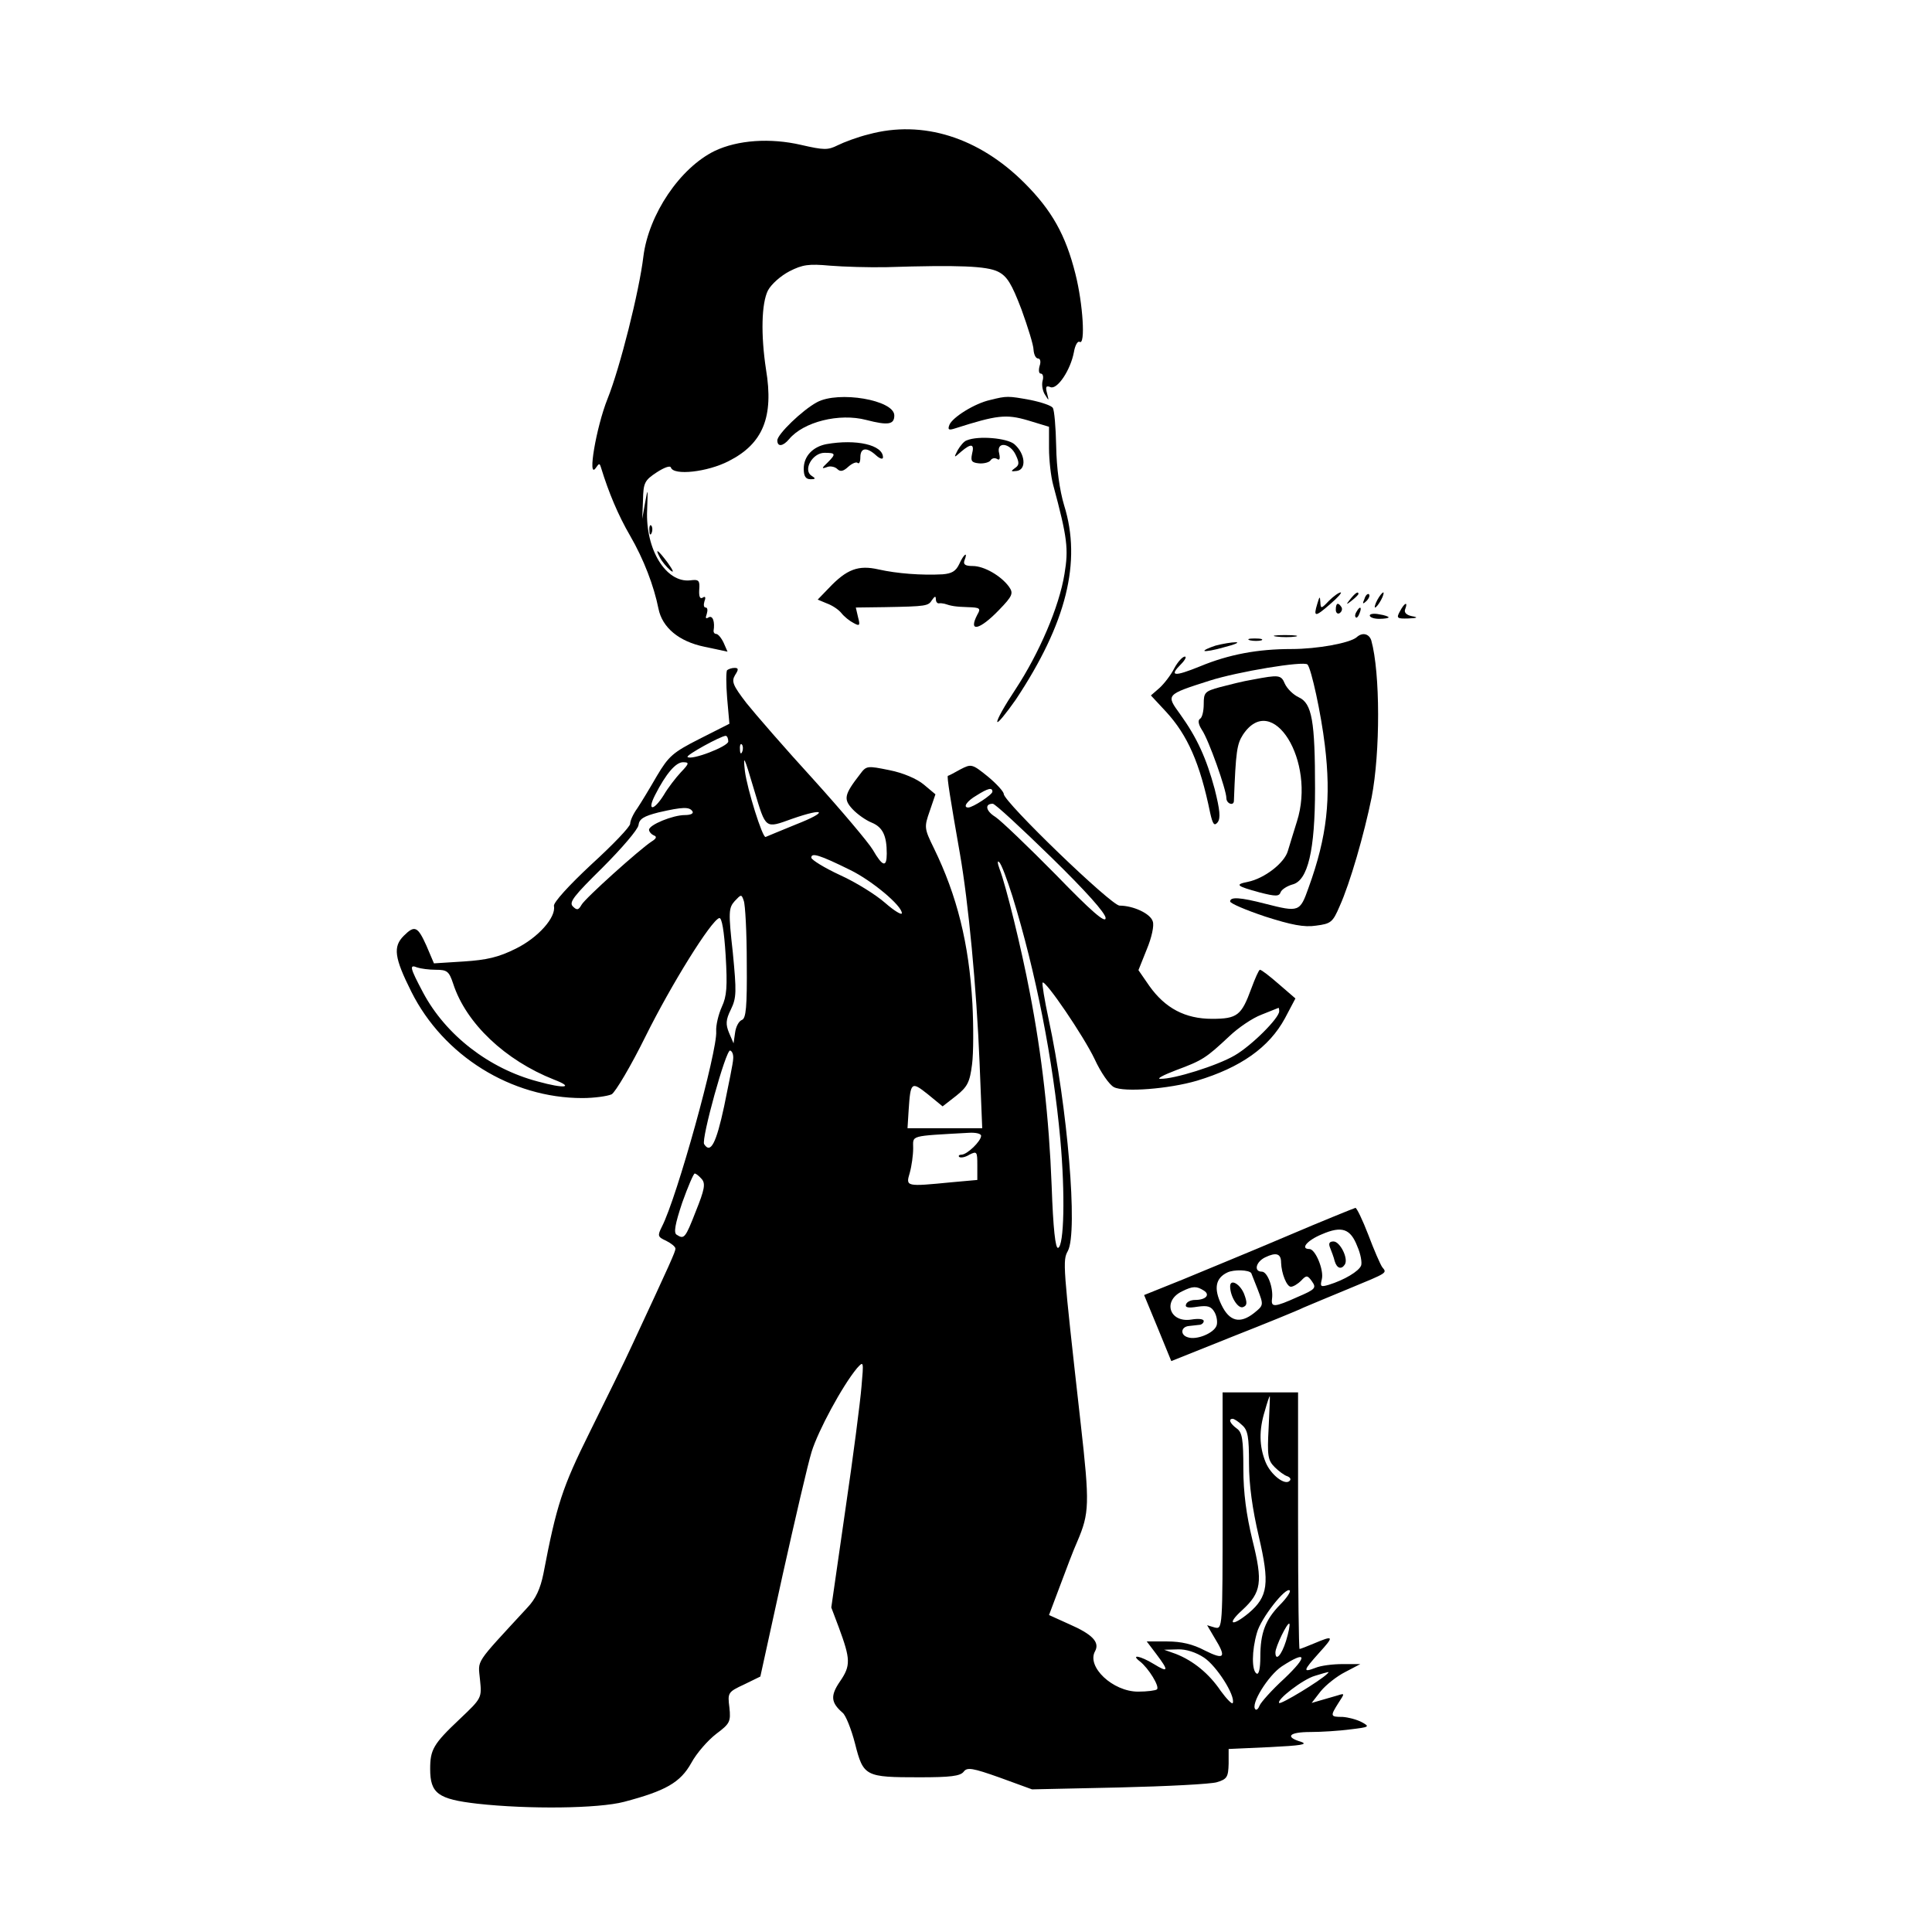
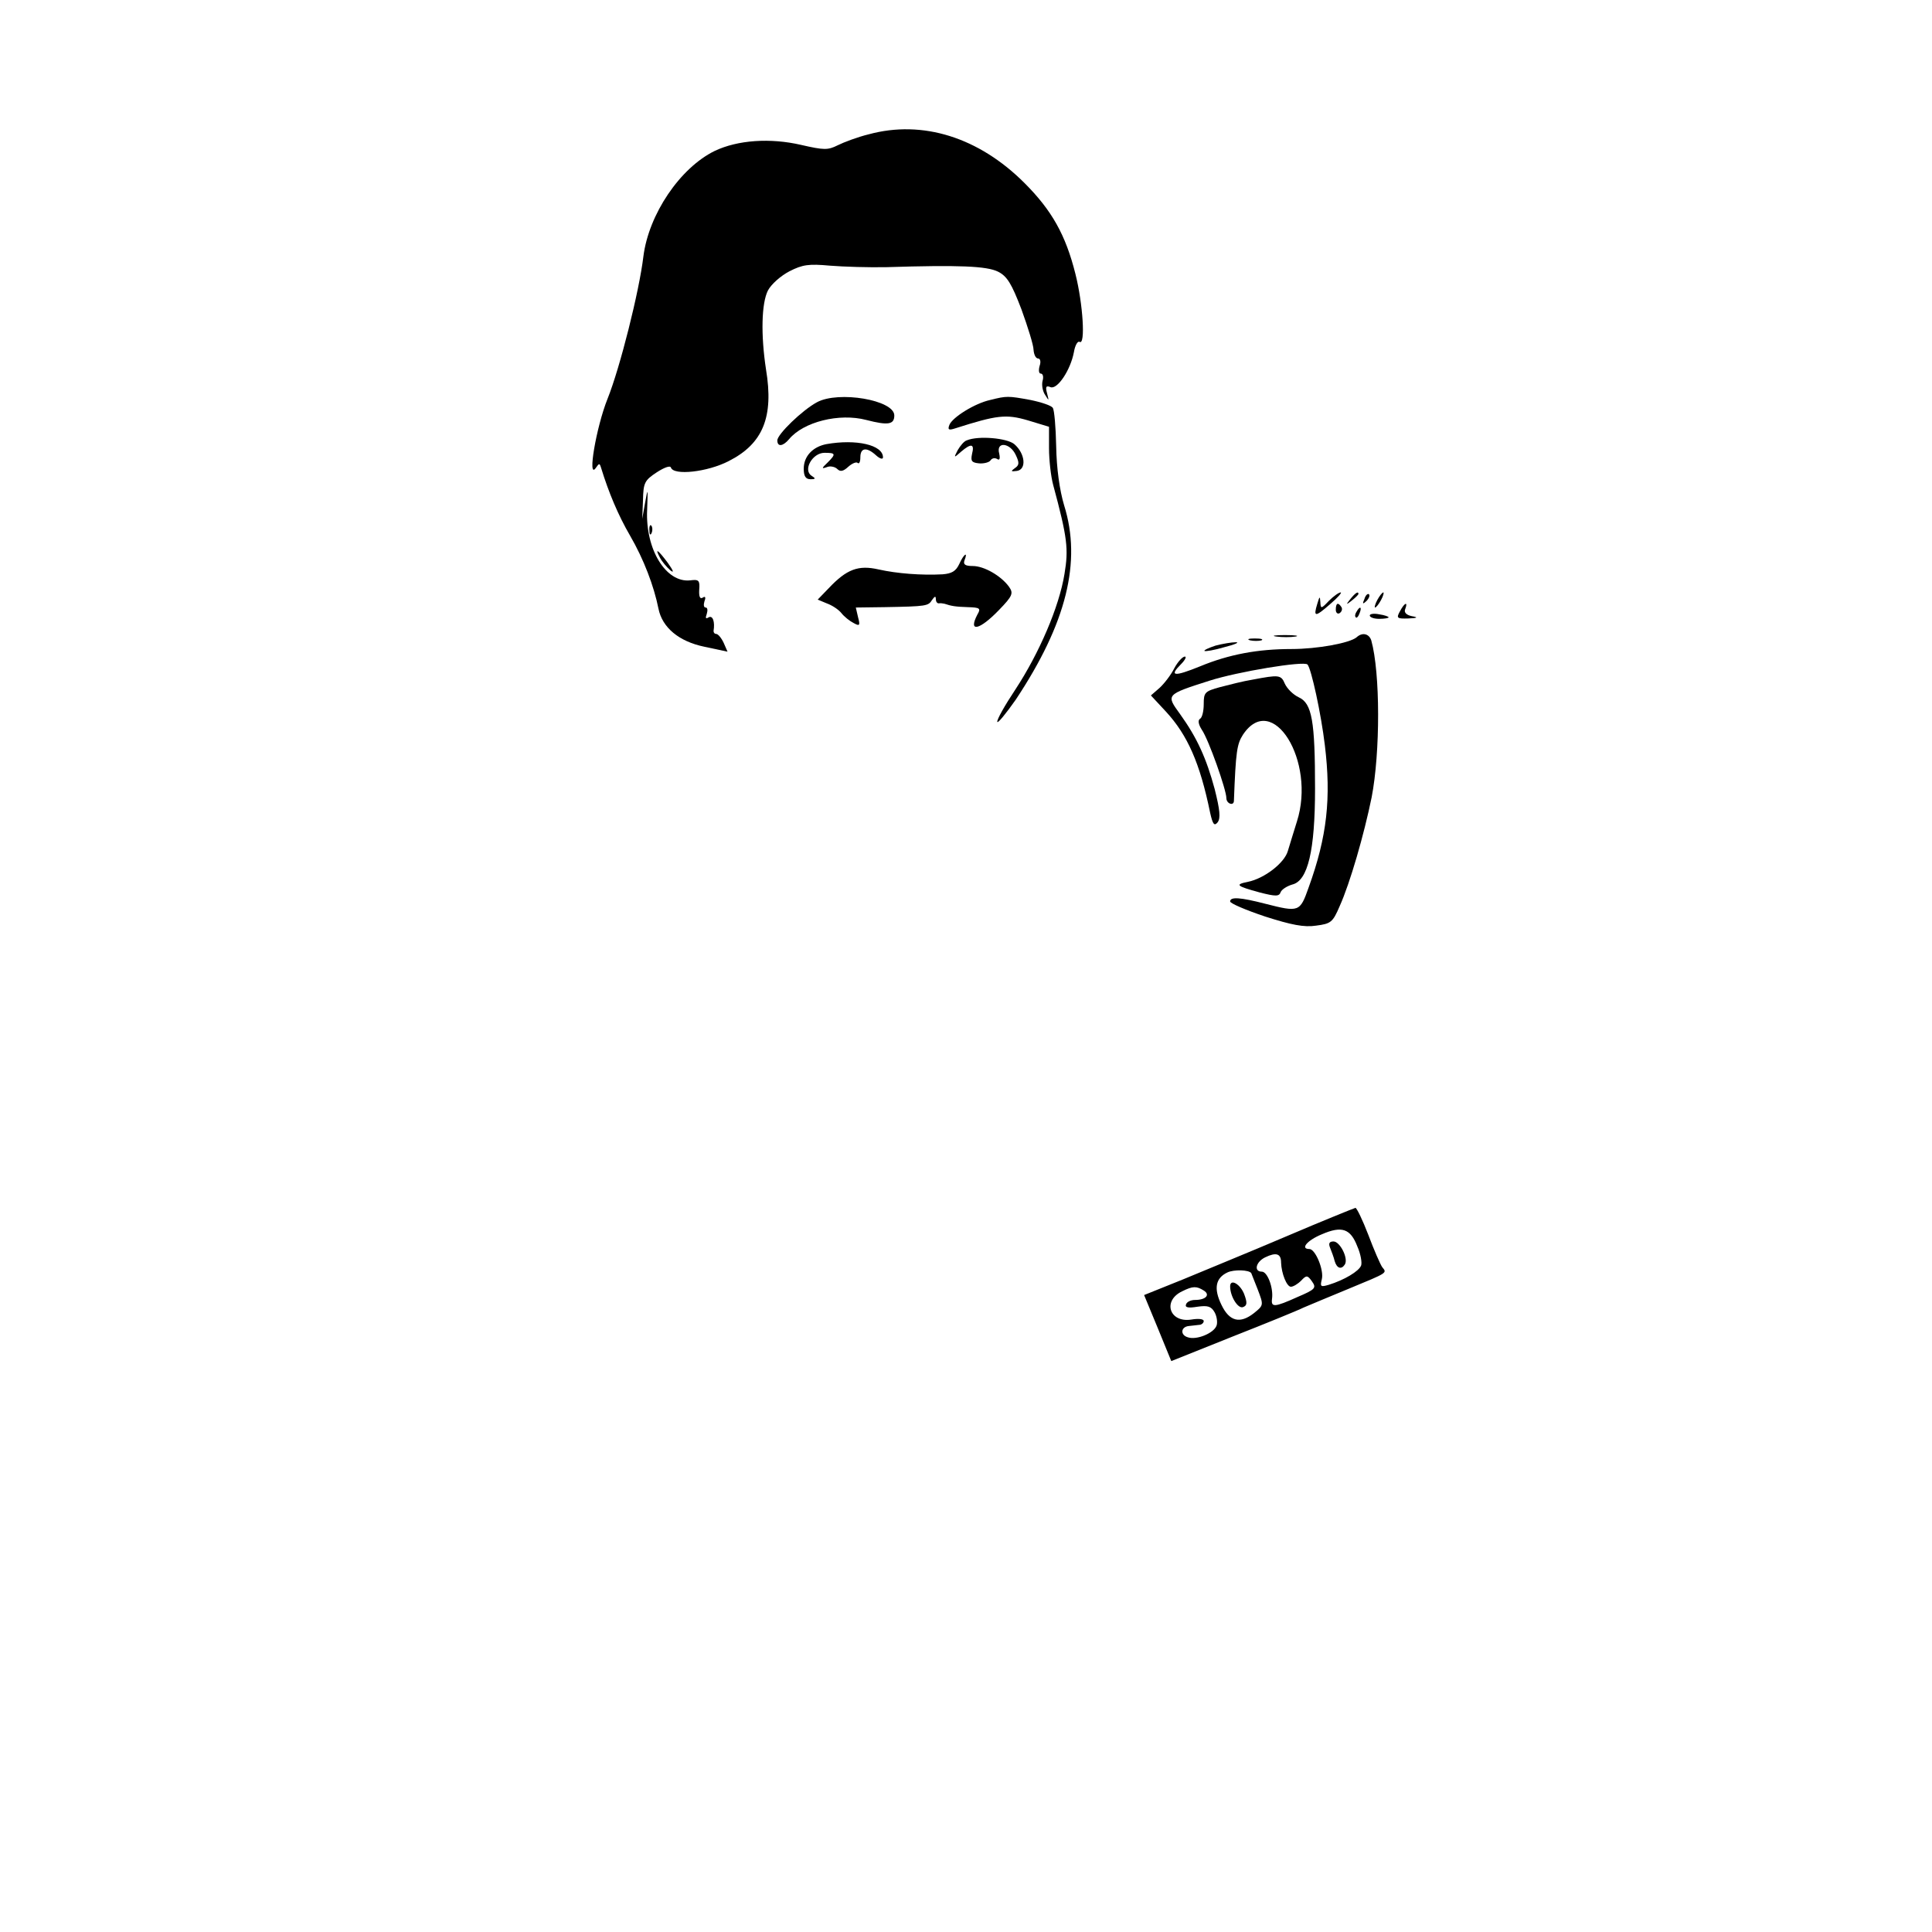
<svg xmlns="http://www.w3.org/2000/svg" version="1.0" width="512pt" height="512pt" viewBox="0 0 512 512" preserveAspectRatio="xMidYMid meet">
  <g transform="translate(0,512) scale(0.1,-0.1)" fill="#000000" stroke="none">
    <path d="M2302 4764 c-29 -7 -66 -21 -82 -29 -26 -13 -36 -13 -97 1 -82 19 -168 13 -229 -16 -92 -45 -175 -168 -189 -280 -11 -92 -62 -295 -95 -377 -30 -75 -54 -216 -31 -183 9 13 10 13 14 0 20 -65 45 -125 77 -180 36 -62 63 -133 75 -193 10 -50 54 -87 122 -101 l61 -13 -10 23 c-6 13 -15 24 -20 24 -4 0 -7 3 -7 8 4 24 -2 42 -13 36 -8 -5 -9 -2 -5 9 3 10 2 17 -3 17 -5 0 -6 7 -3 17 4 10 2 14 -5 9 -7 -4 -10 3 -9 21 2 25 -1 28 -24 25 -64 -7 -119 82 -114 187 2 57 2 60 -5 21 l-8 -45 2 50 c1 45 4 52 36 73 20 13 36 19 38 13 7 -22 97 -12 153 17 91 46 120 117 99 243 -14 92 -12 175 5 209 9 17 34 39 57 51 35 18 52 20 107 15 37 -3 104 -5 151 -4 191 6 265 3 295 -12 24 -12 36 -32 62 -100 17 -47 32 -95 32 -107 1 -13 6 -23 12 -23 6 0 8 -9 4 -20 -3 -11 -2 -20 3 -20 6 0 8 -9 5 -19 -3 -11 0 -28 7 -38 10 -16 10 -16 5 4 -5 18 -3 22 9 17 18 -7 53 45 62 93 3 18 10 30 15 27 16 -10 9 101 -11 180 -26 104 -63 169 -135 241 -121 121 -270 168 -413 129z" />
    <path d="M2165 4054 c-39 -21 -105 -85 -105 -101 0 -18 15 -16 31 3 38 46 133 70 205 51 58 -15 74 -12 74 12 0 41 -148 66 -205 35z" />
    <path d="M2624 4060 c-41 -9 -100 -46 -108 -66 -5 -13 -2 -15 16 -9 110 35 134 38 192 21 l56 -17 0 -57 c0 -31 5 -75 11 -97 38 -141 41 -170 30 -236 -14 -87 -67 -210 -130 -306 -28 -42 -50 -81 -48 -86 1 -5 23 22 49 59 134 202 175 365 128 515 -12 40 -20 98 -21 156 -1 51 -5 97 -9 102 -3 6 -30 15 -59 21 -60 11 -63 11 -107 0z" />
    <path d="M2562 3953 c-7 -2 -17 -14 -24 -26 -11 -21 -10 -21 9 -4 27 23 36 21 29 -6 -4 -19 -1 -23 19 -25 13 -1 27 3 30 8 4 6 11 7 17 4 7 -5 9 0 6 14 -9 33 29 29 44 -4 10 -21 9 -27 -3 -35 -11 -8 -10 -9 6 -7 26 4 22 46 -7 71 -19 16 -95 23 -126 10z" />
    <path d="M2190 3943 c-36 -7 -60 -32 -60 -65 0 -20 5 -28 18 -28 14 0 14 2 3 9 -24 15 2 61 34 61 30 0 31 -3 8 -26 -16 -15 -16 -17 -2 -12 9 4 22 1 28 -5 8 -8 16 -6 29 6 10 9 22 14 25 10 4 -3 7 3 7 15 0 26 17 28 42 5 10 -9 18 -11 18 -5 0 33 -71 49 -150 35z" />
    <path d="M1721 3714 c0 -11 3 -14 6 -6 3 7 2 16 -1 19 -3 4 -6 -2 -5 -13z" />
    <path d="M1749 3642 c5 -10 18 -25 27 -33 11 -9 9 -2 -6 19 -26 35 -36 42 -21 14z" />
    <path d="M2542 3625 c-9 -19 -20 -25 -44 -27 -56 -3 -121 2 -170 13 -53 12 -84 1 -132 -50 l-29 -30 24 -10 c14 -5 31 -16 39 -26 7 -9 22 -21 32 -26 16 -9 18 -7 12 15 l-6 26 76 1 c112 2 116 3 126 19 7 10 10 11 10 3 0 -7 3 -12 8 -12 4 1 10 0 15 -1 18 -6 29 -8 62 -9 32 -1 35 -3 25 -20 -25 -48 6 -41 57 12 37 38 39 45 27 62 -21 29 -66 55 -96 55 -20 0 -26 4 -22 15 10 25 -2 17 -14 -10z" />
    <path d="M3522 3528 c-21 -22 -22 -22 -23 -3 -1 16 -2 15 -8 -5 -11 -36 -6 -36 34 -1 20 17 32 31 28 31 -5 0 -19 -10 -31 -22z" />
    <path d="M3579 3533 c-13 -16 -12 -17 4 -4 9 7 17 15 17 17 0 8 -8 3 -21 -13z" />
    <path d="M3616 3533 c-6 -14 -5 -15 5 -6 7 7 10 15 7 18 -3 3 -9 -2 -12 -12z" />
    <path d="M3650 3530 c-6 -11 -8 -20 -6 -20 3 0 10 9 16 20 6 11 8 20 6 20 -3 0 -10 -9 -16 -20z" />
    <path d="M3540 3504 c0 -8 5 -12 10 -9 6 4 8 11 5 16 -9 14 -15 11 -15 -7z" />
    <path d="M3710 3500 c-10 -18 -8 -20 22 -19 25 1 27 3 10 6 -15 3 -22 10 -18 19 8 21 -2 17 -14 -6z" />
    <path d="M3595 3499 c-4 -6 -5 -12 -2 -15 2 -3 7 2 10 11 7 17 1 20 -8 4z" />
    <path d="M3630 3489 c0 -5 11 -9 25 -9 14 0 25 2 25 4 0 2 -11 6 -25 8 -14 3 -25 1 -25 -3z" />
    <path d="M3383 3433 c15 -2 37 -2 50 0 12 2 0 4 -28 4 -27 0 -38 -2 -22 -4z" />
    <path d="M3595 3431 c-18 -15 -103 -31 -173 -31 -88 0 -165 -14 -242 -46 -69 -28 -82 -26 -51 5 12 12 16 21 11 21 -6 0 -19 -14 -28 -31 -9 -18 -27 -41 -39 -52 l-23 -20 40 -43 c57 -62 90 -136 117 -268 7 -31 11 -36 20 -25 8 11 6 32 -8 88 -22 81 -46 135 -92 199 -37 51 -38 51 78 88 75 24 250 53 260 43 10 -11 36 -130 46 -214 17 -140 6 -242 -43 -377 -23 -65 -25 -66 -115 -43 -66 17 -93 19 -93 6 0 -5 42 -23 93 -40 69 -22 103 -29 135 -24 39 5 44 9 62 51 28 62 65 191 85 289 23 119 23 330 -1 416 -6 18 -24 22 -39 8z" />
    <path d="M3313 3423 c9 -2 23 -2 30 0 6 3 -1 5 -18 5 -16 0 -22 -2 -12 -5z" />
    <path d="M3221 3409 c-18 -6 -31 -12 -29 -14 2 -2 26 2 53 10 28 7 41 13 30 13 -11 0 -35 -4 -54 -9z" />
-     <path d="M1927 3344 c-3 -3 -3 -37 0 -74 l6 -68 -79 -40 c-71 -36 -82 -46 -113 -98 -19 -33 -42 -71 -52 -86 -11 -15 -19 -33 -19 -41 0 -8 -46 -56 -103 -108 -59 -55 -101 -101 -99 -110 6 -30 -42 -84 -101 -113 -46 -23 -77 -30 -138 -34 l-79 -5 -20 47 c-23 51 -31 55 -60 26 -29 -29 -25 -58 20 -148 85 -170 265 -282 453 -282 32 0 67 5 78 10 10 6 51 75 90 154 68 137 173 306 195 313 7 2 13 -34 17 -98 5 -84 3 -109 -10 -137 -9 -20 -16 -49 -15 -65 4 -50 -104 -441 -144 -518 -12 -24 -11 -27 11 -37 14 -7 25 -16 25 -21 0 -8 -13 -37 -115 -256 -20 -44 -71 -147 -112 -230 -73 -147 -88 -193 -123 -376 -8 -39 -20 -66 -43 -90 -141 -153 -130 -136 -125 -190 5 -49 5 -49 -54 -105 -70 -66 -78 -81 -78 -132 0 -65 21 -80 125 -92 135 -15 321 -13 389 5 110 29 149 51 178 103 14 26 44 60 66 77 36 27 39 32 35 70 -5 39 -4 41 39 61 l43 21 59 269 c33 148 67 295 77 327 17 55 81 174 120 221 18 20 18 19 12 -49 -3 -38 -22 -186 -43 -328 l-37 -257 20 -53 c31 -84 32 -101 3 -143 -26 -38 -24 -56 7 -83 8 -6 23 -43 33 -82 22 -87 27 -89 171 -89 81 0 108 3 117 15 9 12 23 10 96 -16 l85 -31 230 5 c127 3 244 9 260 14 27 8 30 14 31 49 l0 39 110 5 c80 4 102 7 82 14 -44 13 -32 26 25 26 28 0 76 3 106 7 50 6 52 7 30 19 -13 7 -36 13 -51 14 -33 0 -33 2 -11 37 17 26 17 26 -2 20 -11 -3 -31 -9 -45 -13 l-24 -7 24 31 c14 17 43 40 65 51 l40 21 -47 0 c-26 0 -58 -4 -72 -10 -34 -13 -33 -8 10 40 40 44 39 47 -13 25 -19 -8 -37 -15 -39 -15 -2 0 -4 153 -4 340 l0 340 -100 0 -100 0 0 -314 c0 -313 0 -314 -21 -309 l-20 6 20 -34 c32 -52 26 -59 -26 -33 -32 17 -63 24 -100 24 l-54 0 25 -33 c34 -45 33 -51 -6 -27 -36 22 -63 27 -37 7 23 -18 53 -67 45 -74 -3 -3 -26 -6 -50 -6 -67 0 -137 66 -114 107 13 24 -7 45 -69 72 l-53 24 29 77 c16 43 36 96 46 118 32 75 33 99 9 312 -48 427 -48 432 -34 458 27 50 -1 382 -51 614 -11 51 -18 95 -16 97 7 8 109 -142 138 -203 16 -35 39 -68 51 -74 26 -14 145 -5 220 17 116 35 191 88 233 165 l28 53 -44 38 c-24 21 -46 38 -50 38 -3 0 -13 -23 -23 -50 -26 -71 -37 -80 -104 -80 -71 0 -124 28 -166 87 l-29 42 22 55 c13 31 20 63 16 74 -6 21 -52 42 -88 42 -22 0 -307 275 -307 296 0 6 -19 27 -42 46 -42 34 -44 34 -73 19 -16 -9 -31 -17 -33 -17 -3 -2 6 -59 32 -207 22 -126 44 -354 52 -554 l7 -173 -99 0 -99 0 3 48 c5 75 7 77 51 42 l39 -32 36 28 c30 24 36 36 42 83 4 30 4 103 1 161 -9 160 -41 287 -102 412 -26 53 -26 56 -11 99 l15 44 -31 26 c-18 15 -55 31 -91 38 -59 12 -61 12 -78 -11 -42 -54 -44 -66 -20 -92 13 -14 36 -30 51 -36 29 -12 40 -34 40 -82 0 -38 -11 -35 -37 10 -12 20 -83 104 -157 186 -75 82 -154 173 -178 203 -36 47 -40 57 -30 74 10 15 9 19 -1 19 -8 0 -16 -3 -20 -6z m3 -189 c0 -13 -98 -51 -108 -41 -4 5 87 55 101 56 4 0 7 -7 7 -15z m37 -27 c-3 -8 -6 -5 -6 6 -1 11 2 17 5 13 3 -3 4 -12 1 -19z m32 -103 c31 -103 28 -101 100 -75 89 31 97 19 10 -15 -41 -17 -76 -31 -80 -33 -8 -4 -49 127 -55 175 -5 46 -2 39 25 -52z m-195 48 c-13 -14 -34 -41 -45 -60 -27 -43 -45 -43 -23 0 29 57 55 87 74 87 17 0 17 -3 -6 -27z m826 -51 c0 -8 -52 -42 -64 -42 -15 0 -4 17 22 32 30 19 42 22 42 10z m156 -174 c91 -89 144 -148 144 -161 0 -15 -38 18 -132 115 -73 74 -145 143 -160 153 -26 16 -29 35 -7 35 6 0 75 -64 155 -142z m-951 122 c4 -6 -5 -10 -20 -10 -32 0 -95 -26 -95 -39 0 -5 6 -12 13 -15 8 -3 7 -8 -6 -16 -31 -20 -177 -151 -186 -168 -8 -14 -12 -15 -23 -4 -11 11 4 29 79 103 50 50 93 100 95 112 2 17 14 24 53 34 65 15 82 15 90 3z m419 -156 c57 -28 136 -94 136 -114 0 -6 -20 6 -44 27 -25 22 -78 55 -120 74 -41 19 -75 40 -76 46 0 14 21 8 104 -33z m429 -69 c62 -201 108 -435 127 -645 13 -144 10 -282 -6 -287 -7 -2 -13 50 -17 164 -7 182 -26 348 -58 513 -22 116 -63 283 -80 327 -6 16 -6 24 -1 18 6 -5 21 -46 35 -90z m-704 -176 c1 -119 -2 -148 -13 -152 -8 -3 -16 -18 -18 -34 l-4 -28 -12 28 c-9 22 -9 34 5 62 15 31 15 47 5 151 -12 107 -11 118 5 136 17 18 18 19 24 1 4 -10 8 -84 8 -164z m-824 -19 c30 0 35 -4 46 -37 34 -105 138 -203 267 -254 55 -21 29 -25 -43 -5 -129 34 -244 123 -304 236 -35 66 -37 75 -15 66 9 -3 31 -6 49 -6z m2235 -110 c0 -18 -73 -91 -118 -117 -46 -27 -161 -63 -197 -62 -11 0 8 10 42 23 70 26 79 32 141 90 23 22 61 48 85 57 23 9 43 17 45 18 1 1 2 -3 2 -9z m-1447 -126 c0 -10 -12 -67 -24 -126 -21 -98 -36 -127 -53 -100 -8 13 58 252 69 248 6 -2 9 -12 8 -22z m657 -204 c0 -14 -37 -50 -52 -50 -6 0 -9 -3 -6 -6 4 -3 16 -1 27 6 20 10 21 8 21 -28 l0 -39 -67 -6 c-123 -12 -123 -12 -112 25 5 18 9 47 9 65 0 35 -12 32 148 41 17 1 32 -2 32 -8z m-740 -115 c10 -12 7 -28 -16 -85 -28 -72 -31 -75 -51 -62 -8 5 -4 28 15 85 15 42 30 77 33 77 4 0 12 -7 19 -15z m1502 -659 c-4 -74 -2 -86 16 -104 11 -11 26 -22 33 -24 8 -3 11 -8 7 -12 -12 -14 -50 15 -64 49 -17 42 -18 85 -2 136 6 22 12 39 13 39 1 0 -1 -38 -3 -84z m-70 7 c15 -13 18 -31 18 -101 0 -57 9 -121 26 -194 29 -124 25 -159 -27 -203 -45 -37 -59 -30 -17 8 51 47 55 74 27 186 -16 66 -24 125 -24 189 0 77 -3 96 -17 106 -18 13 -24 26 -11 26 3 0 15 -7 25 -17z m100 -476 c-39 -40 -52 -75 -52 -138 0 -31 -4 -48 -10 -44 -13 8 -13 60 1 108 10 38 77 123 87 112 3 -3 -8 -20 -26 -38z m16 -96 c-12 -38 -28 -55 -28 -30 0 15 32 81 37 76 2 -3 -2 -23 -9 -46z m-217 -44 c33 -22 83 -100 76 -120 -1 -5 -16 10 -32 32 -31 46 -73 80 -119 98 l-31 11 36 1 c22 1 49 -8 70 -22z m213 -55 c-34 -31 -63 -64 -66 -72 -3 -8 -8 -13 -11 -10 -14 13 34 90 70 114 66 43 70 28 7 -32z m113 12 c-18 -18 -123 -82 -127 -77 -8 8 63 63 95 72 40 12 39 12 32 5z" />
    <path d="M3320 3319 c-25 -4 -64 -14 -87 -20 -40 -11 -43 -14 -43 -45 0 -18 -4 -36 -10 -39 -6 -4 -4 -15 5 -29 18 -26 65 -159 65 -181 0 -15 20 -22 20 -7 5 131 8 150 24 175 78 117 194 -70 143 -230 -8 -26 -19 -61 -24 -78 -9 -32 -62 -73 -106 -82 -35 -7 -31 -11 31 -28 43 -11 52 -11 56 1 3 7 17 16 31 20 41 10 60 90 60 254 0 179 -8 226 -43 242 -15 7 -31 23 -37 36 -10 24 -16 24 -85 11z" />
    <path d="M3410 1844 c-96 -41 -221 -92 -276 -115 l-102 -41 36 -87 36 -88 160 64 c89 35 175 70 191 78 17 7 71 30 120 50 104 43 101 41 88 57 -5 7 -22 46 -37 86 -15 39 -31 72 -34 71 -4 -1 -86 -34 -182 -75z m187 -27 c9 -20 13 -44 10 -51 -6 -15 -44 -38 -86 -51 -21 -6 -23 -5 -18 15 6 24 -17 80 -33 80 -25 0 -6 23 33 39 53 23 76 15 94 -32z m-202 -43 c1 -29 15 -64 26 -64 6 0 18 7 27 16 14 15 17 15 29 -2 12 -17 9 -21 -38 -41 -62 -28 -71 -28 -68 -5 4 29 -12 72 -27 72 -22 0 -16 26 9 38 29 14 42 10 42 -14z m-79 -28 c0 0 8 -20 17 -43 16 -42 16 -42 -10 -63 -37 -29 -65 -22 -86 22 -21 43 -16 71 16 86 17 8 57 7 63 -2z m-126 -46 c18 -11 6 -25 -23 -25 -11 0 -22 -5 -24 -12 -3 -8 6 -10 30 -6 28 4 37 1 46 -15 6 -11 8 -27 5 -35 -7 -20 -53 -39 -76 -31 -21 6 -19 28 3 30 8 1 20 2 27 3 6 0 12 5 12 10 0 6 -15 7 -33 4 -58 -9 -77 50 -24 75 28 14 38 14 57 2z" />
    <path d="M3525 1813 c4 -10 10 -26 12 -35 6 -20 18 -23 27 -9 10 16 -13 61 -30 61 -11 0 -14 -5 -9 -17z" />
    <path d="M3260 1711 c0 -27 21 -60 34 -55 11 4 12 11 3 35 -11 27 -37 41 -37 20z" />
  </g>
</svg>